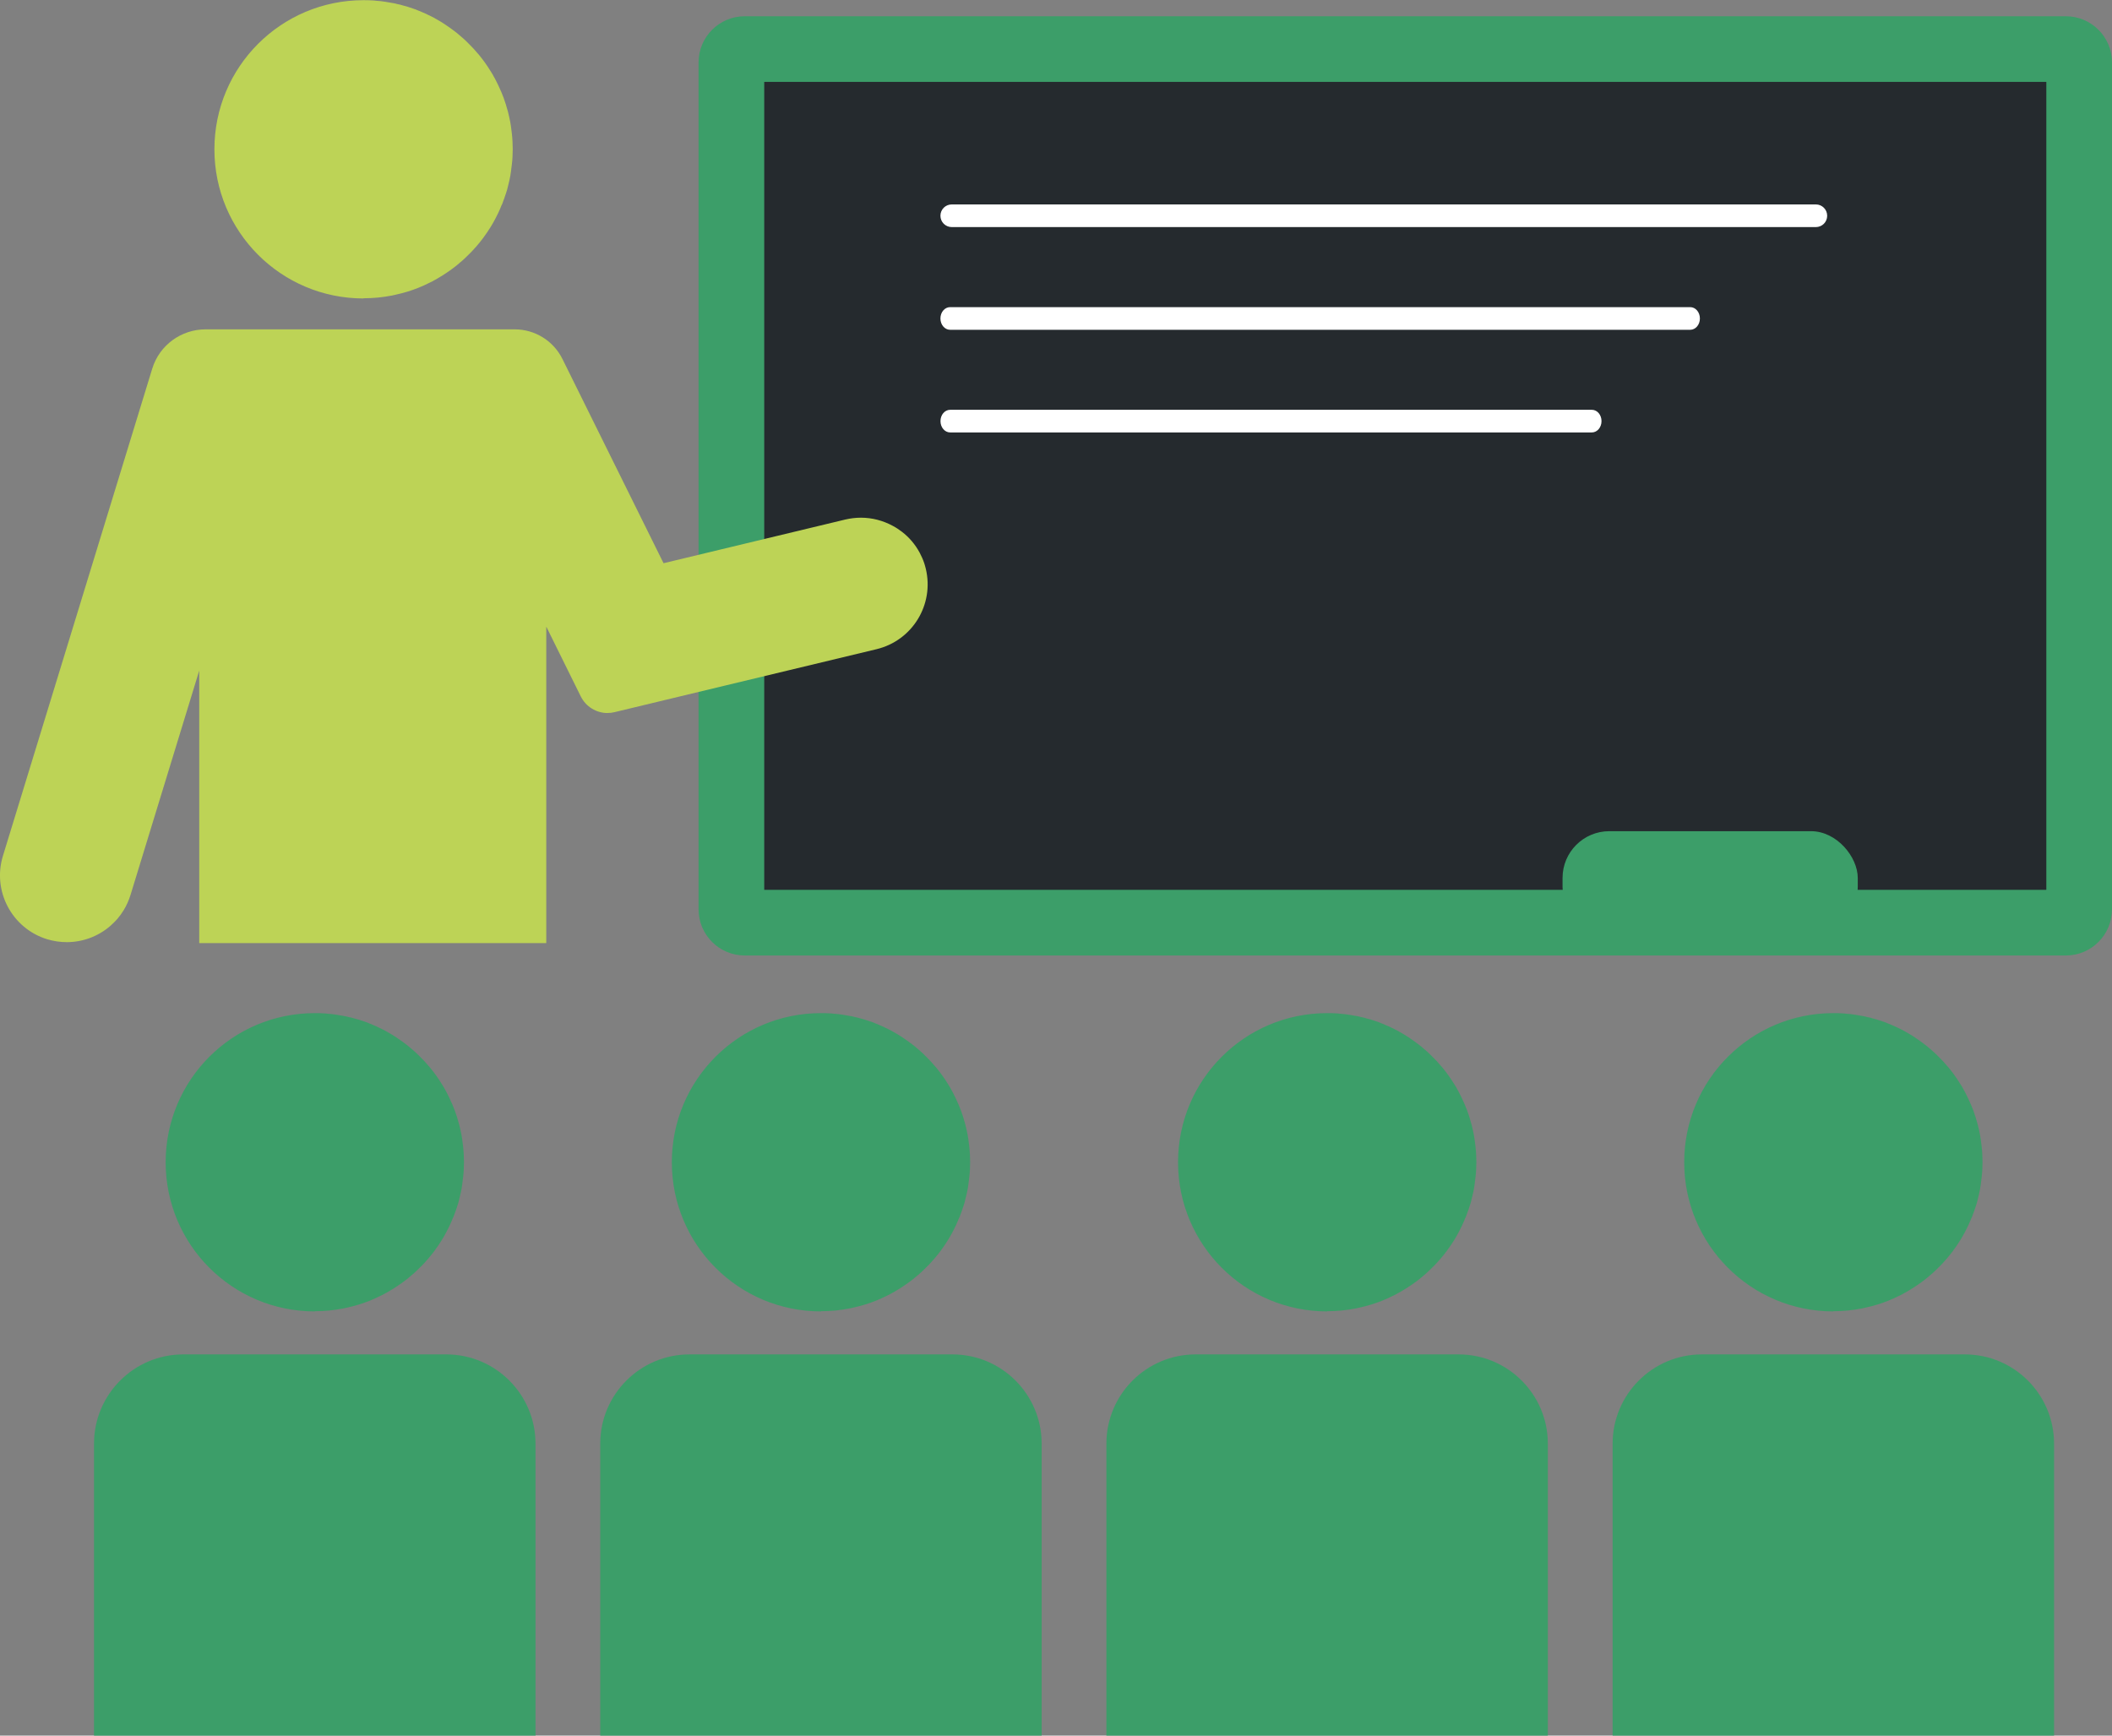
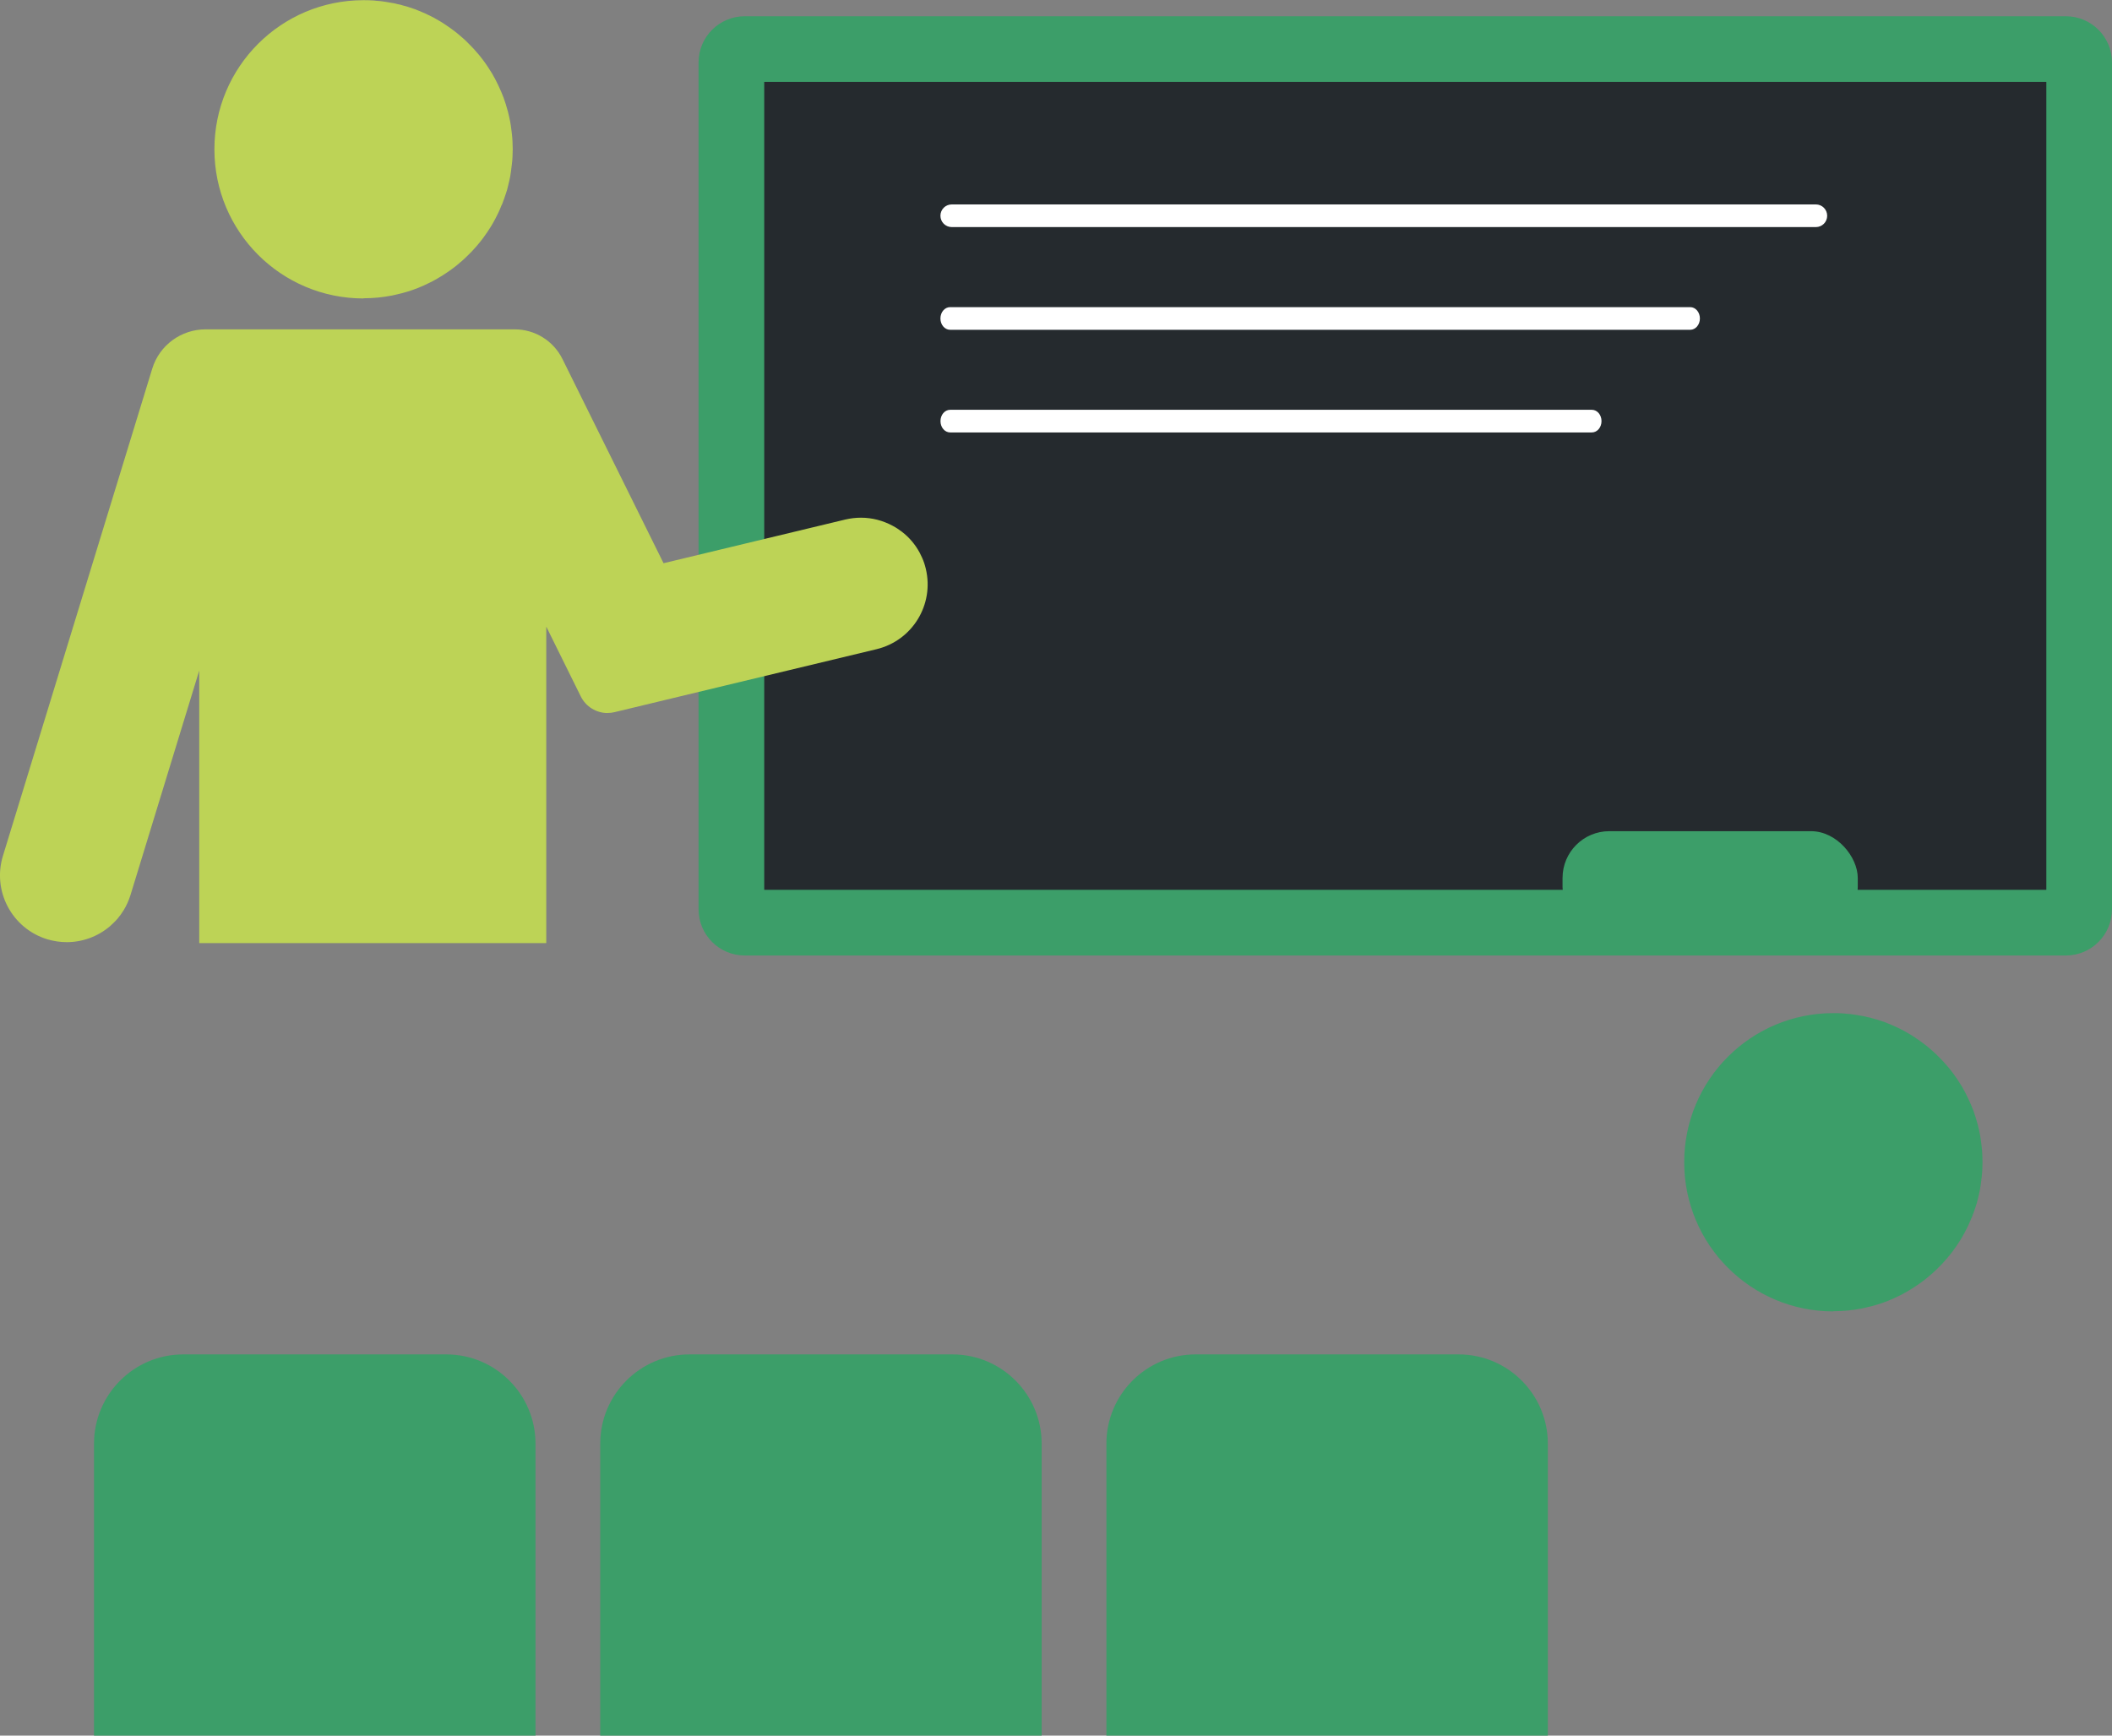
<svg xmlns="http://www.w3.org/2000/svg" id="Layer_2" data-name="Layer 2" viewBox="0 0 385.96 317.19">
  <rect x="0" y="0" width="385.96" height="317.19" fill="#808080" stroke="none" />
  <defs>
    <style>      .cls-1 {        fill: #252a2e;      }      .cls-1, .cls-2, .cls-3, .cls-4 {        stroke-width: 0px;      }      .cls-2 {        fill: #bdd356;      }      .cls-3 {        fill: #3c9e69;      }      .cls-4 {        fill: #fff;      }    </style>
  </defs>
  <g id="Layer_1-2" data-name="Layer 1">
    <g>
      <path class="cls-2" d="M66.43,54.51c.48,0,.94-.02,1.41-.04.42-.02.84-.05,1.26-.09.44-.04.86-.11,1.28-.16.29-.04.59-.09.88-.15.13-.02.24-.04.37-.06.29-.07.59-.13.88-.2.66-.15,1.3-.31,1.94-.51,1.38-.42,2.71-.95,3.98-1.6.33-.15.66-.31.97-.5.31-.17.64-.35.95-.55.38-.22.77-.46,1.14-.72.18-.13.38-.24.57-.39.04-.02.07-.05.11-.07.18-.13.37-.26.55-.4.48-.35.93-.71,1.38-1.12.11-.07.2-.15.29-.24.11-.11.24-.2.35-.31.22-.2.44-.4.64-.61.11-.09.2-.2.29-.29.31-.29.62-.61.92-.95.06-.05.11-.11.13-.16.22-.22.4-.44.59-.66.33-.38.64-.79.95-1.19.26-.35.51-.7.75-1.06.02-.02.04-.05.06-.07v-.02c.05-.07.09-.13.13-.2.33-.48.62-.95.9-1.45.29-.51.57-1.03.82-1.56.15-.28.26-.55.39-.84.13-.27.24-.57.35-.84.02-.02.04-.04.04-.06.07-.13.13-.28.17-.42.22-.55.4-1.1.59-1.67.15-.42.28-.86.37-1.3.09-.35.18-.72.26-1.08.13-.55.22-1.08.29-1.63.07-.46.13-.94.17-1.39.06-.42.09-.86.11-1.3.02-.46.04-.92.04-1.39s-.02-.94-.04-1.39-.06-.94-.11-1.39c-.02-.24-.06-.49-.09-.73-.06-.5-.13-1.01-.22-1.49-.11-.61-.26-1.21-.4-1.8-.11-.4-.22-.81-.35-1.21,0-.06-.02-.09-.04-.15-.26-.83-.55-1.65-.9-2.44-.02-.02-.02-.05-.04-.07-.27-.64-.57-1.27-.88-1.87-.15-.29-.29-.57-.46-.84-.04-.07-.07-.15-.11-.22-.04-.06-.07-.13-.11-.18-.11-.18-.22-.35-.33-.53-.31-.51-.66-1.03-1.01-1.52-.07-.09-.13-.18-.2-.27-.07-.11-.16-.22-.24-.33l-.61-.77c-.11-.15-.24-.27-.35-.4-.44-.53-.9-1.03-1.38-1.5-.04-.04-.07-.07-.11-.11-.02-.04-.07-.07-.11-.11l-.22-.22c-.2-.22-.42-.4-.64-.61s-.44-.4-.68-.59c-.29-.27-.61-.51-.94-.77-.24-.18-.48-.37-.71-.53-.38-.27-.77-.55-1.17-.81-.02-.02-.04-.02-.06-.04-.04-.02-.07-.06-.11-.07-.02-.02-.06-.04-.07-.04-.24-.17-.48-.31-.71-.44-.24-.15-.48-.28-.73-.42-.04-.04-.09-.05-.15-.09-.48-.26-.97-.5-1.47-.73l-.02-.02c-.29-.13-.59-.26-.9-.39-.18-.09-.38-.17-.59-.24-.11-.05-.22-.09-.31-.13-.02-.02-.06-.02-.07-.04-.51-.18-1.01-.35-1.52-.51-.04-.02-.07-.02-.11-.04-.22-.07-.44-.13-.68-.18-.4-.13-.82-.24-1.25-.31-.07-.04-.17-.06-.26-.07-.02,0-.05-.02-.07-.02-.09-.02-.16-.04-.26-.05-.5-.09-1.01-.18-1.52-.26-.53-.09-1.08-.15-1.63-.18-.18-.04-.38-.04-.59-.06-.57-.04-1.15-.05-1.74-.05-15.05,0-27.25,12.19-27.25,27.25s12.19,27.26,27.25,27.26Z" />
      <g>
        <rect class="cls-1" x="133.67" y="8.97" width="246.3" height="159.65" rx="2.44" ry="2.44" />
        <path class="cls-3" d="M373.96,14.97v147.65h-234.3V14.97h234.3M377.52,2.97h-241.42c-4.66,0-8.44,3.78-8.44,8.44v154.77c0,4.66,3.78,8.44,8.44,8.44h241.42c4.66,0,8.44-3.78,8.44-8.44V11.41c0-4.66-3.78-8.44-8.44-8.44h0Z" />
      </g>
      <g>
        <g>
-           <path class="cls-3" d="M150.02,239.63c.48,0,.94-.02,1.41-.04.42-.02.84-.05,1.26-.09.44-.04.86-.11,1.28-.16.29-.04.59-.09.88-.15.13-.02.24-.04.37-.06.29-.07.59-.13.88-.2.66-.15,1.3-.31,1.94-.51,1.38-.42,2.71-.95,3.98-1.6.33-.15.66-.31.97-.5.31-.17.64-.35.95-.55.38-.22.77-.46,1.14-.72.18-.13.38-.24.57-.39.04-.02.07-.05.11-.07.18-.13.37-.26.55-.4.48-.35.93-.71,1.38-1.12.11-.07.2-.15.29-.24.11-.11.24-.2.35-.31.22-.2.44-.4.64-.61.11-.09.2-.2.29-.29.31-.29.62-.61.92-.95.06-.05.11-.11.13-.16.22-.22.4-.44.59-.66.33-.38.64-.79.95-1.19.26-.35.51-.7.75-1.06.02-.02.04-.05.06-.07v-.02c.05-.07.09-.13.13-.2.33-.48.62-.95.9-1.45.29-.51.57-1.03.82-1.56.15-.28.26-.55.39-.84.13-.27.24-.57.35-.84.02-.02.04-.04.04-.06.07-.13.13-.28.17-.42.22-.55.4-1.1.59-1.67.15-.42.28-.86.37-1.3.09-.35.18-.72.26-1.08.13-.55.22-1.08.29-1.63.07-.46.13-.94.17-1.39.06-.42.09-.86.11-1.3.02-.46.04-.92.04-1.39s-.02-.94-.04-1.39-.06-.94-.11-1.39c-.02-.24-.06-.49-.09-.73-.06-.5-.13-1.01-.22-1.49-.11-.61-.26-1.21-.4-1.8-.11-.4-.22-.81-.35-1.21,0-.06-.02-.09-.04-.15-.26-.83-.55-1.65-.9-2.44-.02-.02-.02-.05-.04-.07-.27-.64-.57-1.27-.88-1.87-.15-.29-.29-.57-.46-.84-.04-.07-.07-.15-.11-.22-.04-.06-.07-.13-.11-.18-.11-.18-.22-.35-.33-.53-.31-.51-.66-1.03-1.01-1.52-.07-.09-.13-.18-.2-.27-.07-.11-.16-.22-.24-.33l-.61-.77c-.11-.15-.24-.27-.35-.4-.44-.53-.9-1.03-1.38-1.5-.04-.04-.07-.07-.11-.11-.02-.04-.07-.07-.11-.11l-.22-.22c-.2-.22-.42-.4-.64-.61s-.44-.4-.68-.59c-.29-.27-.61-.51-.94-.77-.24-.18-.48-.37-.71-.53-.38-.27-.77-.55-1.17-.81-.02-.02-.04-.02-.06-.04-.04-.02-.07-.06-.11-.07-.02-.02-.06-.04-.07-.04-.24-.17-.48-.31-.71-.44-.24-.15-.48-.28-.73-.42-.04-.04-.09-.05-.15-.09-.48-.26-.97-.5-1.47-.73l-.02-.02c-.29-.13-.59-.26-.9-.39-.18-.09-.38-.17-.59-.24-.11-.05-.22-.09-.31-.13-.02-.02-.06-.02-.07-.04-.51-.18-1.01-.35-1.52-.51-.04-.02-.07-.02-.11-.04-.22-.07-.44-.13-.68-.18-.4-.13-.82-.24-1.25-.31-.07-.04-.17-.06-.26-.07-.02,0-.05-.02-.07-.02-.09-.02-.16-.04-.26-.05-.5-.09-1.01-.18-1.52-.26-.53-.09-1.08-.15-1.63-.18-.18-.04-.38-.04-.59-.06-.57-.04-1.15-.05-1.74-.05-15.05,0-27.25,12.19-27.25,27.25s12.19,27.26,27.25,27.26Z" />
          <path class="cls-3" d="M126,247.52h48.05c9,0,16.31,7.31,16.31,16.31v53.36h-80.67v-53.36c0-9,7.31-16.31,16.31-16.31Z" />
        </g>
        <g>
-           <path class="cls-3" d="M57.52,239.63c.48,0,.94-.02,1.41-.04.42-.02.84-.05,1.26-.09.44-.04.86-.11,1.28-.16.29-.04.59-.09.88-.15.13-.02.24-.04.37-.06.29-.07.59-.13.88-.2.66-.15,1.3-.31,1.94-.51,1.38-.42,2.71-.95,3.98-1.6.33-.15.66-.31.97-.5.31-.17.64-.35.95-.55.38-.22.77-.46,1.14-.72.18-.13.38-.24.57-.39.04-.02.07-.05.11-.07.18-.13.37-.26.55-.4.48-.35.93-.71,1.38-1.12.11-.07.2-.15.29-.24.11-.11.24-.2.35-.31.22-.2.44-.4.64-.61.11-.09.2-.2.29-.29.31-.29.62-.61.92-.95.06-.05.11-.11.13-.16.22-.22.4-.44.59-.66.33-.38.64-.79.95-1.19.26-.35.51-.7.75-1.06.02-.02.04-.05.06-.07v-.02c.05-.07.09-.13.13-.2.33-.48.62-.95.9-1.45.29-.51.57-1.03.82-1.56.15-.28.26-.55.39-.84.13-.27.24-.57.35-.84.02-.02.04-.04.04-.06.07-.13.13-.28.17-.42.22-.55.4-1.1.59-1.67.15-.42.28-.86.37-1.3.09-.35.18-.72.26-1.08.13-.55.22-1.08.29-1.63.07-.46.13-.94.17-1.39.06-.42.09-.86.11-1.3.02-.46.04-.92.04-1.39s-.02-.94-.04-1.39-.06-.94-.11-1.39c-.02-.24-.06-.49-.09-.73-.06-.5-.13-1.01-.22-1.49-.11-.61-.26-1.21-.4-1.8-.11-.4-.22-.81-.35-1.21,0-.06-.02-.09-.04-.15-.26-.83-.55-1.65-.9-2.44-.02-.02-.02-.05-.04-.07-.27-.64-.57-1.27-.88-1.87-.15-.29-.29-.57-.46-.84-.04-.07-.07-.15-.11-.22-.04-.06-.07-.13-.11-.18-.11-.18-.22-.35-.33-.53-.31-.51-.66-1.03-1.01-1.52-.07-.09-.13-.18-.2-.27-.07-.11-.16-.22-.24-.33l-.61-.77c-.11-.15-.24-.27-.35-.4-.44-.53-.9-1.03-1.38-1.5-.04-.04-.07-.07-.11-.11-.02-.04-.07-.07-.11-.11l-.22-.22c-.2-.22-.42-.4-.64-.61s-.44-.4-.68-.59c-.29-.27-.61-.51-.94-.77-.24-.18-.48-.37-.71-.53-.38-.27-.77-.55-1.17-.81-.02-.02-.04-.02-.06-.04-.04-.02-.07-.06-.11-.07-.02-.02-.06-.04-.07-.04-.24-.17-.48-.31-.71-.44-.24-.15-.48-.28-.73-.42-.04-.04-.09-.05-.15-.09-.48-.26-.97-.5-1.47-.73l-.02-.02c-.29-.13-.59-.26-.9-.39-.18-.09-.38-.17-.59-.24-.11-.05-.22-.09-.31-.13-.02-.02-.06-.02-.07-.04-.51-.18-1.01-.35-1.52-.51-.04-.02-.07-.02-.11-.04-.22-.07-.44-.13-.68-.18-.4-.13-.82-.24-1.25-.31-.07-.04-.17-.06-.26-.07-.02,0-.05-.02-.07-.02-.09-.02-.16-.04-.26-.05-.5-.09-1.01-.18-1.52-.26-.53-.09-1.08-.15-1.63-.18-.18-.04-.38-.04-.59-.06-.57-.04-1.15-.05-1.74-.05-15.05,0-27.25,12.19-27.25,27.25s12.19,27.26,27.25,27.26Z" />
          <path class="cls-3" d="M33.5,247.52h48.05c9,0,16.31,7.31,16.31,16.31v53.36H17.18v-53.36c0-9,7.31-16.31,16.31-16.31Z" />
        </g>
        <g>
-           <path class="cls-3" d="M242.53,239.63c.48,0,.94-.02,1.41-.04.42-.02.84-.05,1.26-.09.44-.04.86-.11,1.28-.16.29-.04.59-.09.88-.15.13-.02.24-.04.37-.06.29-.07.59-.13.88-.2.66-.15,1.3-.31,1.94-.51,1.38-.42,2.71-.95,3.98-1.6.33-.15.66-.31.97-.5.31-.17.64-.35.95-.55.38-.22.77-.46,1.14-.72.18-.13.38-.24.57-.39.04-.02.07-.05.11-.07.18-.13.37-.26.55-.4.48-.35.93-.71,1.38-1.12.11-.07.2-.15.29-.24.11-.11.24-.2.35-.31.22-.2.44-.4.64-.61.11-.09.2-.2.29-.29.31-.29.62-.61.92-.95.06-.05.11-.11.13-.16.22-.22.4-.44.59-.66.33-.38.64-.79.95-1.19.26-.35.51-.7.75-1.06.02-.02.04-.05.06-.07v-.02c.05-.07.09-.13.13-.2.33-.48.62-.95.9-1.45.29-.51.57-1.03.82-1.56.15-.28.26-.55.39-.84.13-.27.24-.57.35-.84.02-.02.04-.04.04-.06.07-.13.13-.28.17-.42.22-.55.4-1.1.59-1.67.15-.42.28-.86.37-1.3.09-.35.18-.72.26-1.08.13-.55.22-1.08.29-1.63.07-.46.13-.94.17-1.39.06-.42.09-.86.11-1.3.02-.46.04-.92.04-1.39s-.02-.94-.04-1.39-.06-.94-.11-1.39c-.02-.24-.06-.49-.09-.73-.06-.5-.13-1.01-.22-1.49-.11-.61-.26-1.21-.4-1.8-.11-.4-.22-.81-.35-1.21,0-.06-.02-.09-.04-.15-.26-.83-.55-1.65-.9-2.44-.02-.02-.02-.05-.04-.07-.27-.64-.57-1.27-.88-1.87-.15-.29-.29-.57-.46-.84-.04-.07-.07-.15-.11-.22-.04-.06-.07-.13-.11-.18-.11-.18-.22-.35-.33-.53-.31-.51-.66-1.03-1.01-1.52-.07-.09-.13-.18-.2-.27-.07-.11-.16-.22-.24-.33l-.61-.77c-.11-.15-.24-.27-.35-.4-.44-.53-.9-1.03-1.38-1.5-.04-.04-.07-.07-.11-.11-.02-.04-.07-.07-.11-.11l-.22-.22c-.2-.22-.42-.4-.64-.61s-.44-.4-.68-.59c-.29-.27-.61-.51-.94-.77-.24-.18-.48-.37-.71-.53-.38-.27-.77-.55-1.17-.81-.02-.02-.04-.02-.06-.04-.04-.02-.07-.06-.11-.07-.02-.02-.06-.04-.07-.04-.24-.17-.48-.31-.71-.44-.24-.15-.48-.28-.73-.42-.04-.04-.09-.05-.15-.09-.48-.26-.97-.5-1.47-.73l-.02-.02c-.29-.13-.59-.26-.9-.39-.18-.09-.38-.17-.59-.24-.11-.05-.22-.09-.31-.13-.02-.02-.06-.02-.07-.04-.51-.18-1.01-.35-1.52-.51-.04-.02-.07-.02-.11-.04-.22-.07-.44-.13-.68-.18-.4-.13-.82-.24-1.25-.31-.07-.04-.17-.06-.26-.07-.02,0-.05-.02-.07-.02-.09-.02-.16-.04-.26-.05-.5-.09-1.01-.18-1.52-.26-.53-.09-1.08-.15-1.63-.18-.18-.04-.38-.04-.59-.06-.57-.04-1.15-.05-1.74-.05-15.05,0-27.25,12.19-27.25,27.25s12.19,27.26,27.25,27.26Z" />
          <path class="cls-3" d="M218.5,247.52h48.05c9,0,16.31,7.31,16.31,16.31v53.36h-80.67v-53.36c0-9,7.31-16.31,16.31-16.31Z" />
        </g>
        <g>
          <path class="cls-3" d="M335.03,239.63c.48,0,.94-.02,1.41-.04.42-.02.84-.05,1.26-.09.44-.04.86-.11,1.28-.16.29-.04.59-.09.88-.15.13-.02.24-.04.37-.06.29-.07.59-.13.88-.2.66-.15,1.3-.31,1.94-.51,1.38-.42,2.71-.95,3.98-1.6.33-.15.66-.31.97-.5.31-.17.64-.35.95-.55.38-.22.77-.46,1.14-.72.18-.13.38-.24.57-.39.04-.02.07-.05.11-.07.18-.13.37-.26.55-.4.48-.35.93-.71,1.38-1.12.11-.07.2-.15.29-.24.11-.11.24-.2.35-.31.22-.2.44-.4.64-.61.11-.09.2-.2.29-.29.31-.29.62-.61.92-.95.06-.05.11-.11.13-.16.22-.22.4-.44.59-.66.33-.38.64-.79.95-1.19.26-.35.51-.7.75-1.06.02-.02.04-.05.06-.07v-.02c.05-.07.09-.13.13-.2.33-.48.62-.95.9-1.45.29-.51.57-1.03.82-1.56.15-.28.26-.55.39-.84.13-.27.24-.57.35-.84.02-.02.04-.04.04-.06.07-.13.13-.28.17-.42.22-.55.4-1.1.59-1.67.15-.42.28-.86.37-1.3.09-.35.18-.72.26-1.08.13-.55.22-1.08.29-1.63.07-.46.13-.94.17-1.39.06-.42.09-.86.11-1.3.02-.46.04-.92.04-1.39s-.02-.94-.04-1.39-.06-.94-.11-1.39c-.02-.24-.06-.49-.09-.73-.06-.5-.13-1.01-.22-1.49-.11-.61-.26-1.21-.4-1.8-.11-.4-.22-.81-.35-1.21,0-.06-.02-.09-.04-.15-.26-.83-.55-1.65-.9-2.44-.02-.02-.02-.05-.04-.07-.27-.64-.57-1.27-.88-1.87-.15-.29-.29-.57-.46-.84-.04-.07-.07-.15-.11-.22-.04-.06-.07-.13-.11-.18-.11-.18-.22-.35-.33-.53-.31-.51-.66-1.03-1.01-1.52-.07-.09-.13-.18-.2-.27-.07-.11-.16-.22-.24-.33l-.61-.77c-.11-.15-.24-.27-.35-.4-.44-.53-.9-1.03-1.38-1.5-.04-.04-.07-.07-.11-.11-.02-.04-.07-.07-.11-.11l-.22-.22c-.2-.22-.42-.4-.64-.61s-.44-.4-.68-.59c-.29-.27-.61-.51-.94-.77-.24-.18-.48-.37-.71-.53-.38-.27-.77-.55-1.17-.81-.02-.02-.04-.02-.06-.04-.04-.02-.07-.06-.11-.07-.02-.02-.06-.04-.07-.04-.24-.17-.48-.31-.71-.44-.24-.15-.48-.28-.73-.42-.04-.04-.09-.05-.15-.09-.48-.26-.97-.5-1.47-.73l-.02-.02c-.29-.13-.59-.26-.9-.39-.18-.09-.38-.17-.59-.24-.11-.05-.22-.09-.31-.13-.02-.02-.06-.02-.07-.04-.51-.18-1.01-.35-1.52-.51-.04-.02-.07-.02-.11-.04-.22-.07-.44-.13-.68-.18-.4-.13-.82-.24-1.25-.31-.07-.04-.17-.06-.26-.07-.02,0-.05-.02-.07-.02-.09-.02-.16-.04-.26-.05-.5-.09-1.01-.18-1.52-.26-.53-.09-1.08-.15-1.63-.18-.18-.04-.38-.04-.59-.06-.57-.04-1.15-.05-1.74-.05-15.05,0-27.25,12.19-27.25,27.25s12.19,27.26,27.25,27.26Z" />
-           <path class="cls-3" d="M311.01,247.52h48.05c9,0,16.31,7.31,16.31,16.31v53.36h-80.67v-53.36c0-9,7.31-16.31,16.31-16.31Z" />
        </g>
      </g>
      <path class="cls-2" d="M111.02,130.3c.42,0,.84-.04,1.28-.15l19.95-4.8,27.94-6.71c6.55-1.58,10.56-8.14,9-14.69-.09-.35-.18-.7-.29-1.03-.22-.66-.51-1.3-.83-1.91-.82-1.52-1.92-2.81-3.25-3.83-.53-.4-1.08-.77-1.67-1.08-1.76-.95-3.74-1.49-5.81-1.49-.94,0-1.89.11-2.84.33l-33.24,7.99-18.48-37.33c-1.65-3.32-5.02-5.41-8.73-5.41h-56.49c-4.36,0-8.42,2.82-9.75,7.22L.53,156.43c-1.96,6.42,1.65,13.24,8.09,15.22,1.19.35,2.38.53,3.58.53,2.93,0,5.74-1.06,7.92-2.93.24-.22.48-.44.7-.66.24-.24.46-.46.66-.7.42-.5.81-1.03,1.14-1.58.51-.84.92-1.76,1.23-2.75l12.56-41.01v49.8h63.42v-57.83l6.31,12.76c.94,1.89,2.86,3.03,4.9,3.03Z" />
      <g>
        <path class="cls-4" d="M331.84,41.5h-157.91c-1.14,0-2.07-.92-2.07-2.07s.92-2.07,2.07-2.07h157.91c1.14,0,2.07.92,2.07,2.07s-.92,2.07-2.07,2.07Z" />
        <path class="cls-4" d="M308.88,60.27h-135.25c-.98,0-1.77-.92-1.77-2.07s.79-2.07,1.77-2.07h135.25c.98,0,1.77.92,1.77,2.07s-.79,2.07-1.77,2.07Z" />
        <path class="cls-4" d="M290.9,79.03h-117.26c-.98,0-1.77-.92-1.77-2.07s.79-2.07,1.77-2.07h117.26c.98,0,1.77.92,1.77,2.07s-.79,2.07-1.77,2.07Z" />
      </g>
      <rect class="cls-3" x="285.55" y="151.9" width="53.95" height="18.75" rx="8.55" ry="8.55" />
    </g>
  </g>
</svg>